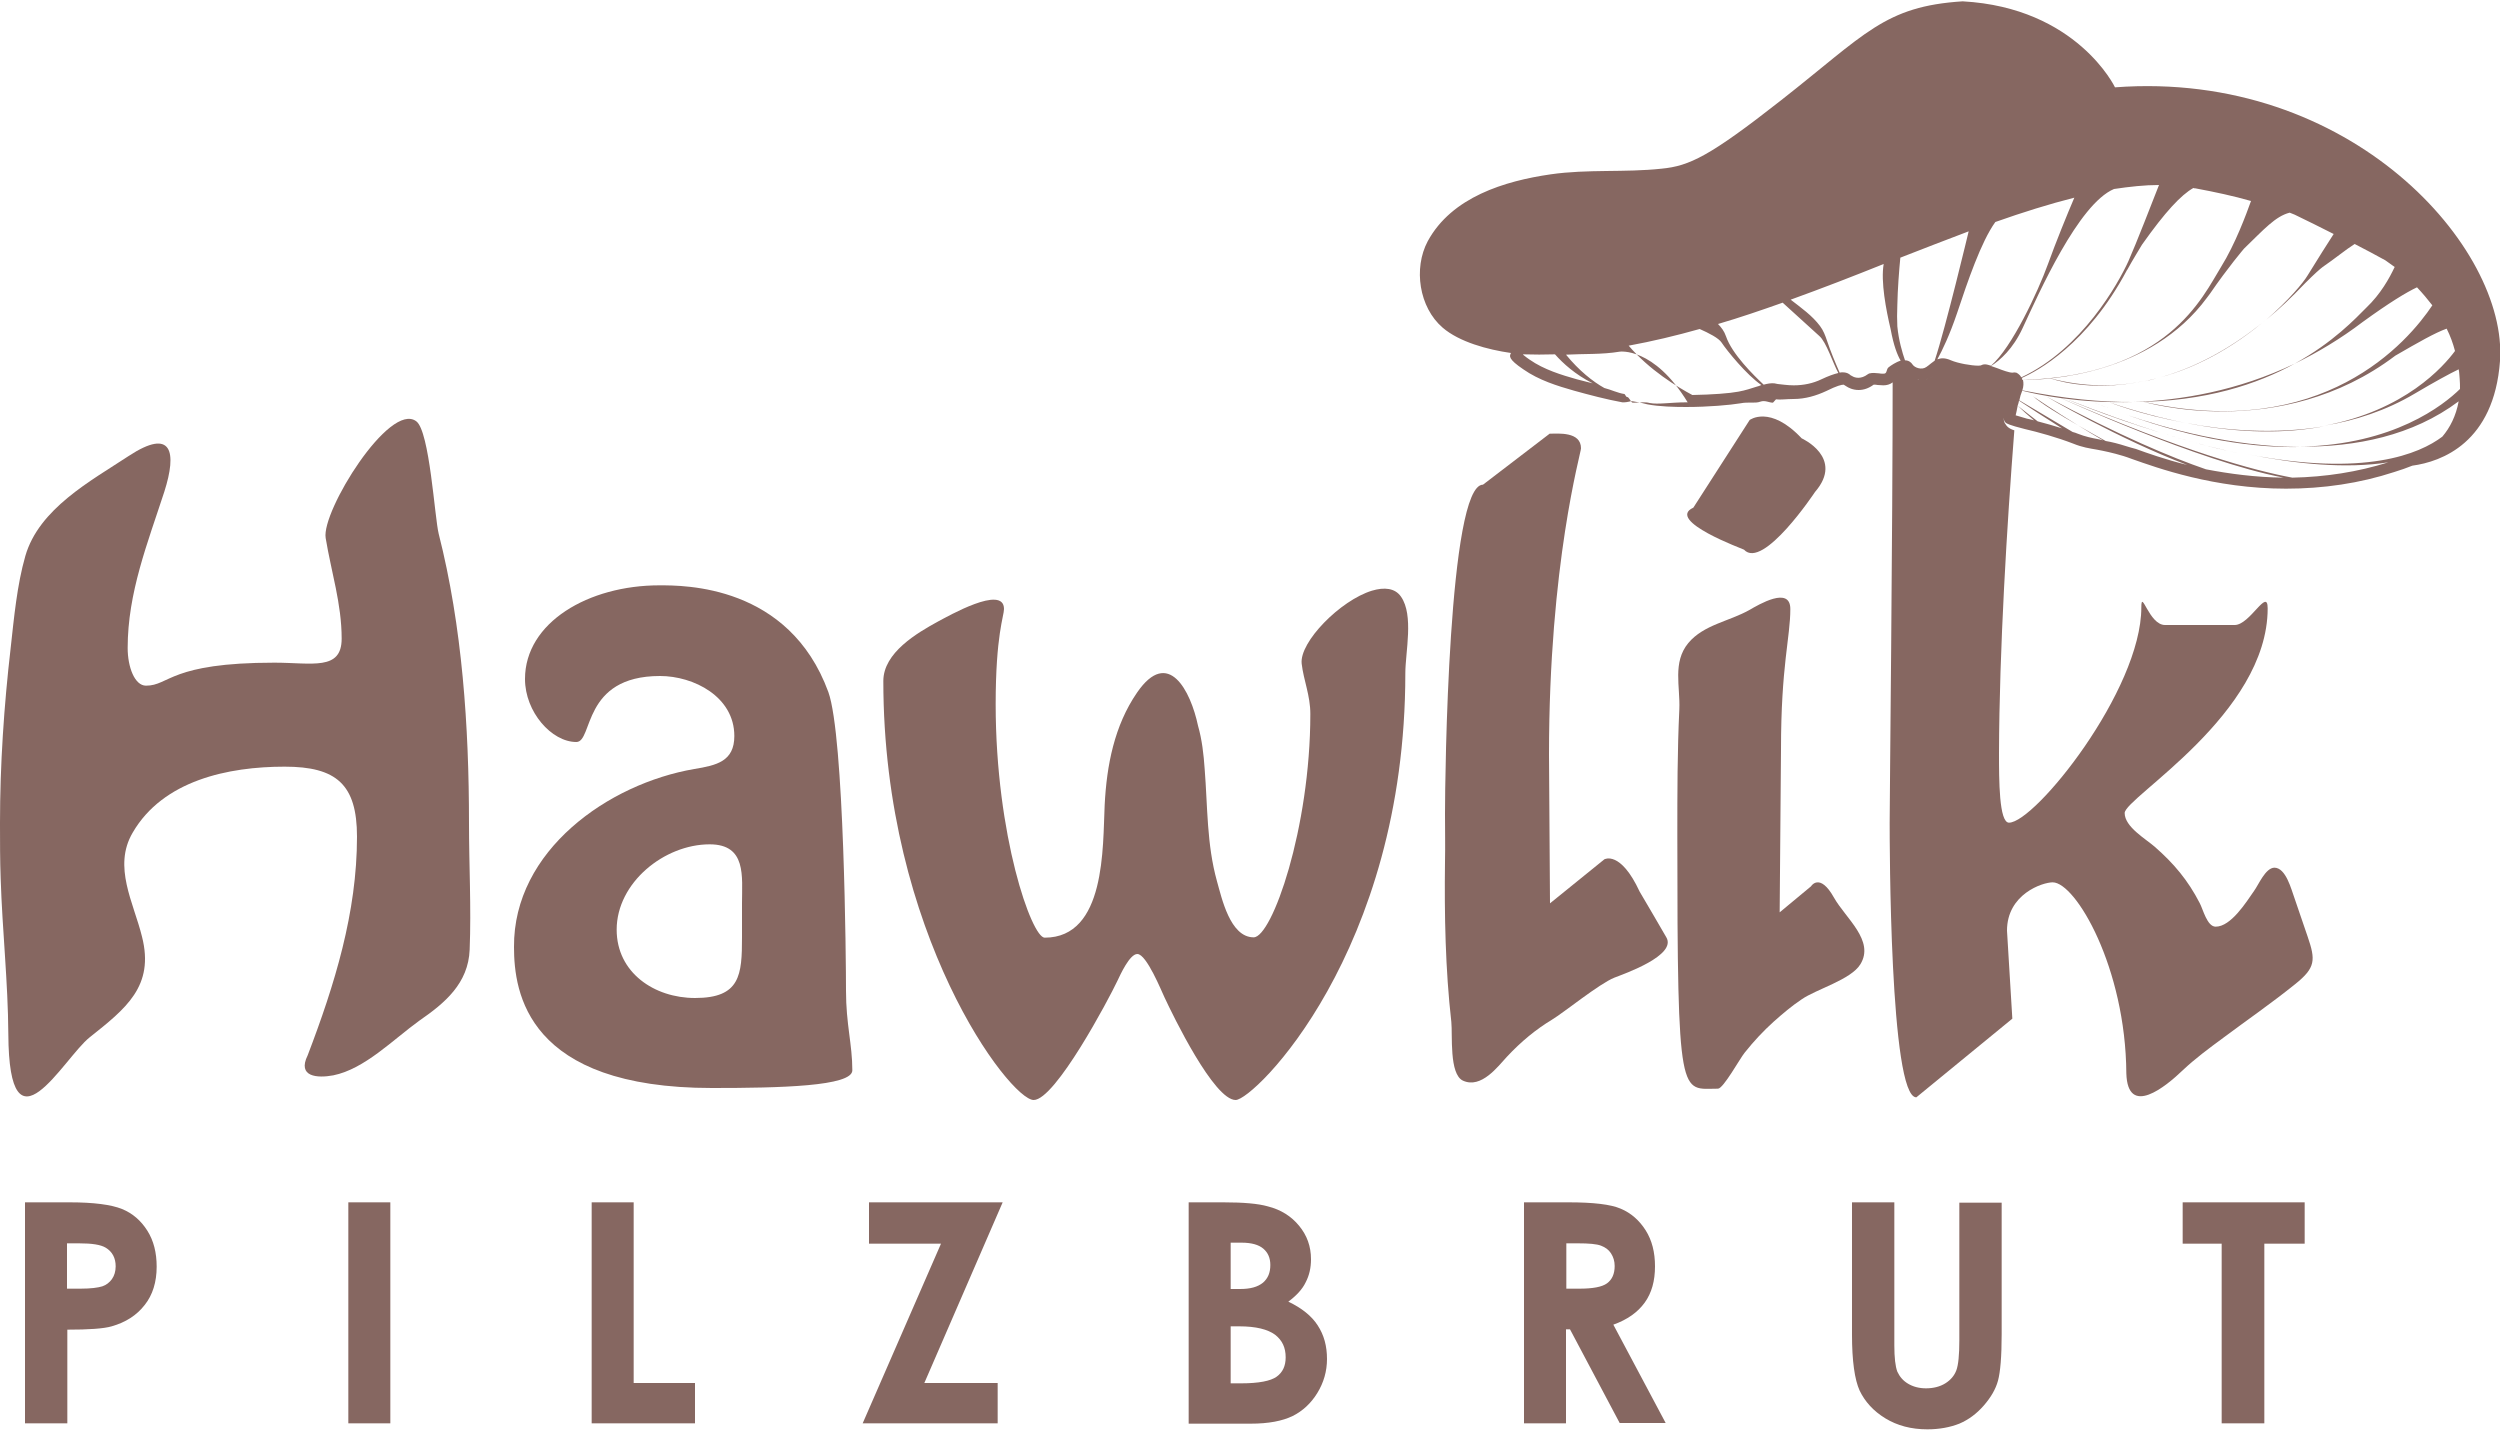
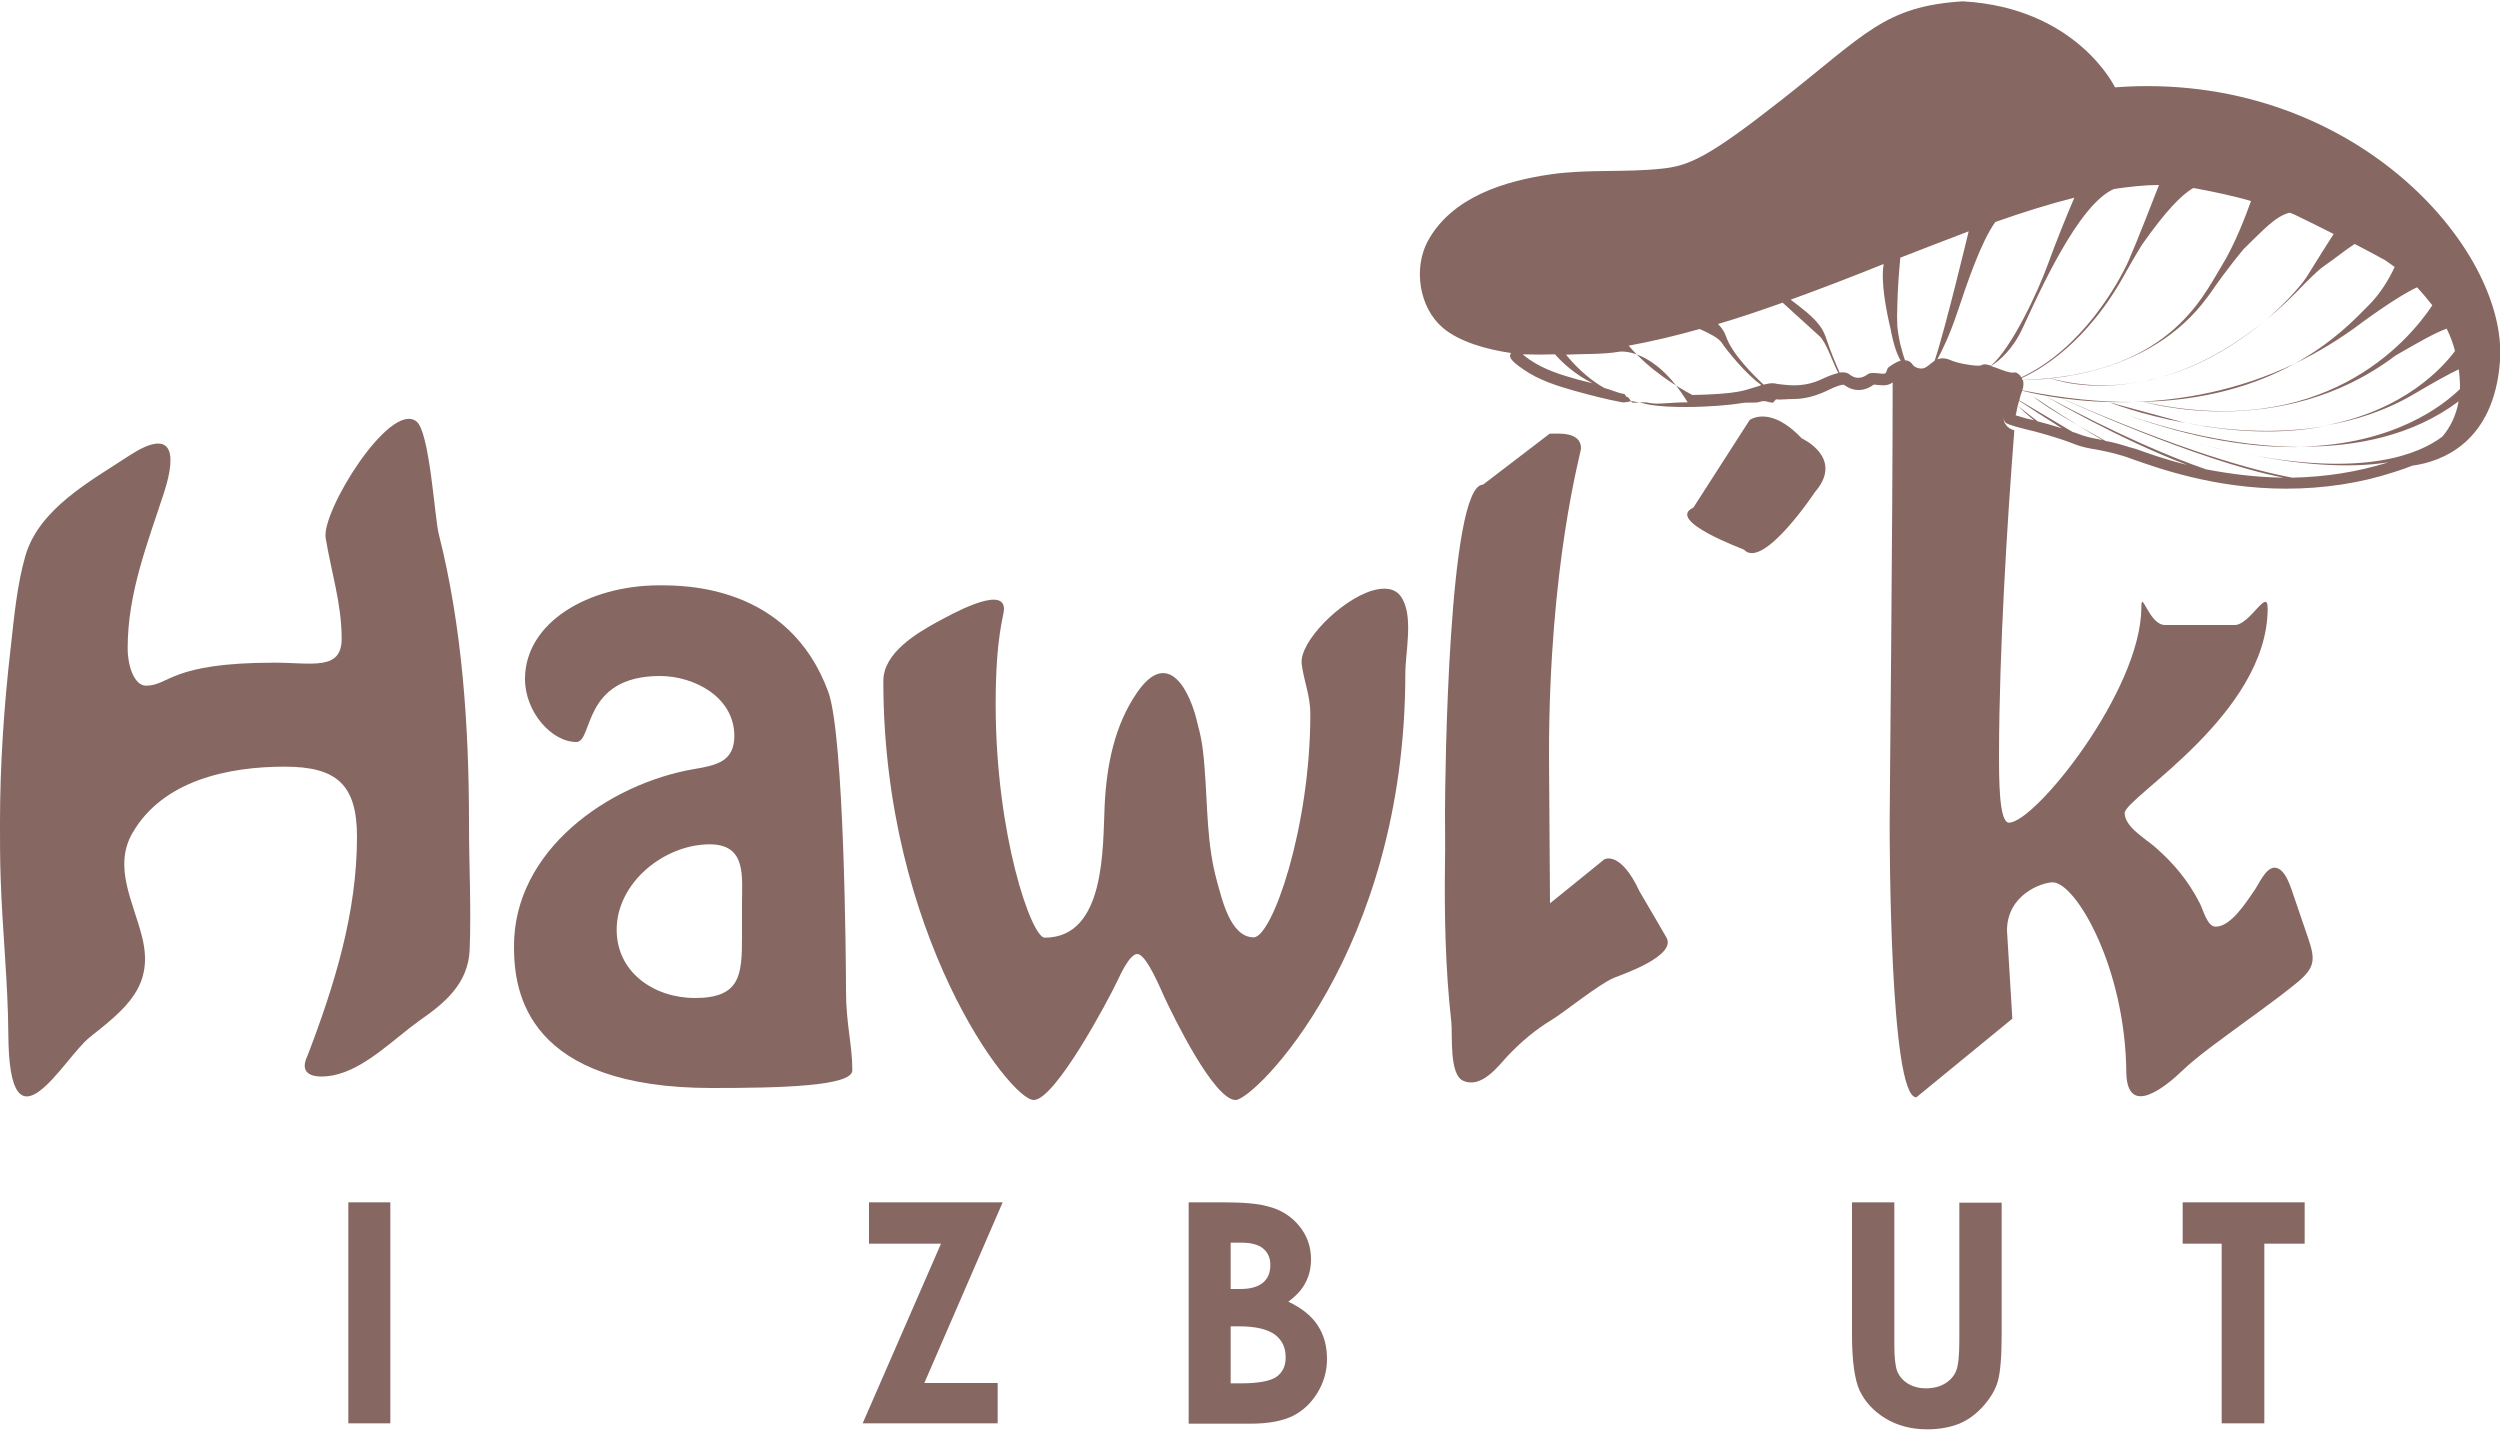
<svg xmlns="http://www.w3.org/2000/svg" version="1.1" id="Layer_1" x="0px" y="0px" viewBox="0 0 750 429" style="enable-background:new 0 0 750 429;" xml:space="preserve">
  <style type="text/css">
	.st0{fill:#866761;}
</style>
  <path class="st0" d="M465.6,305.9c-4.8,2.9-9.2,6.5-13.5,11.1c-2.7,2.9-7.7,9.7-13.2,7.2c-4.2-1.9-3.1-13.8-3.5-17.6  c-1.8-15.9-2.1-32.1-1.9-48c0.1-4.8,0-9.7,0-14.5c0-10.9,1-98.7,11.4-98.7l20-15.3c2.5,0,9.4-0.7,9.4,4.4c0,1.4-9.6,34.5-9.6,91.9  l0.3,44.6l16.3-13.2c0,0,4.8-2.8,10.6,9.7c0,0,8,13.6,8,13.7c3.2,5.4-12.5,10.9-15.6,12.1C479.8,295.1,469.1,303.8,465.6,305.9" />
-   <path class="st0" d="M532.1,306.5c-3.1,2.8-6,5.9-8.7,9.3c-1.4,1.7-6.4,10.8-8,10.8c-11.3,0-12.2,4.8-12.2-76.2  c0-12.5,0-25.1,0.6-37.6c0.3-6.8-2.1-14.1,2.7-19.9c4.6-5.5,12.3-6.5,18.3-9.9c2.8-1.6,12.3-7.3,12.3-0.3c0,8.5-2.8,17-2.8,42.1  l-0.4,48.9l9.4-7.8c0,0,2.6-4.3,6.9,3.4c3.5,6.2,12.3,12.9,7.9,20c-2.8,4.6-13.3,7.5-17.6,10.5C537.5,301.8,534.8,304.1,532.1,306.5  " />
  <path class="st0" d="M508,152.3l16.9-26.3c0,0,6.1-4.6,15.6,5.5c0,0,12.9,5.8,4,16.1c0,0-15.6,23.5-21.3,17.3  C523.2,164.8,499.5,156.2,508,152.3" />
  <path class="st0" d="M208.3,230.7c6.7-1.1,12-2.3,12-9.9c0-11.8-12.2-18-22.3-18c-23.5,0-20,19.8-25.1,19.8c-7.4,0-15.4-9-15.4-18.9  c0-17,19.1-28.1,40.3-28.1c7.4,0,38.9-0.2,50.7,32c4.8,13.3,5.3,81.5,5.3,89.6c0,10.1,1.9,16.1,1.9,23.9c0,4.8-21.7,5.3-42.1,5.3  c-55.5,0-59.4-28.6-59.4-42.3C154,255.1,182.6,235.1,208.3,230.7 M222.6,271c0-8.1,1.4-17.7-9.7-17.7c-13.6,0-27.9,11.5-27.9,25.6  c0,12.9,11.3,20.5,23.5,20.5c13.6,0,14.1-6.9,14.1-18.2V271z" />
  <path class="st0" d="M361.4,230.7c0.9,11.3,0.6,22.6,3.7,33.7c1.4,4.9,3.9,16.8,11,16.8c5.5,0,17-32.7,17-67c0-5.6-2-10-2.6-15.1  c-0.7-6.5,11.6-19,21.1-21.9c3.7-1.1,6.9-0.8,8.7,1.8c3.9,5.6,1.3,16.6,1.3,23c0,83.6-45.4,128-50.9,128c-6.5,0-18.7-25.1-21.4-30.9  c-0.7-1.4-5.3-12.9-8.1-12.9c-2.3,0-5.1,6.2-6,8.1c-2.5,5.3-18.6,35.7-25.1,35.7c-7.1,0-45.1-49.7-45.1-125.7  c0-8.5,10.1-14.4,16.5-17.9c2.7-1.4,19.7-11.2,19.7-3.7c0,2.1-2.5,7.8-2.5,28.6c0,39.4,10.8,70,14.7,70c18.4,0,17.4-27.3,18-39.8  c0.6-11.9,2.9-23.8,9.7-33.7c9.4-13.7,16.1-0.5,18.3,9.9C360.6,221.9,361.1,226.3,361.4,230.7" />
  <path class="st0" d="M638,133.9c-2.5-0.8-4.5-1.3-6.3-1.6c-2.5-1.4-5.4-3-8.3-4.7c2.6,1.6,5.2,3.2,7.5,4.5c-0.4-0.1-0.9-0.2-1.2-0.3  c-2.2-0.4-4.1-0.8-6.4-1.7c-0.5-0.2-1-0.4-1.5-0.5l-16-9.5c0.2-1,0.5-2,0.8-2.7c0-0.1,0-0.1,0-0.2c4.3,1.1,16.9,3.9,33.6,3.4  c21.5-0.1,37.1-5.4,48.2-11.5c-17.2,8.2-34.1,11-48.2,11.5c-9.9,0.1-21-1-33.5-3.5c0.4-1.2,0.4-2.2,0.2-3.1  c7.8,0,38.2-1.6,55.2-24.7c0.2-0.3,0.5-0.7,0.9-1.2c5.4-7.9,10.2-13.5,10.2-13.5c6-5.8,9.4-9.7,13.7-10.8c0.5,0.2,1,0.4,1.5,0.6  c4,1.9,7.9,3.9,11.7,5.8c-1.7,2.6-4.9,7.7-7.8,12.4c-1.3,2.2-5.7,7.5-12.4,13.3c3.8-3.1,7.6-6.7,11.5-10.8c0,0,0.1-0.1,0.2-0.2  c2.8-2.8,4.4-4.2,5.2-4.8c3.8-2.6,6.9-5.2,9.6-6.9c3.3,1.7,6.3,3.3,9.2,4.9c0.9,0.7,1.9,1.3,2.8,2c-1.6,3.4-4.2,8.1-8.5,12.2  c-3.2,3.2-9.9,10.4-21.5,16.8c6.8-3.3,13.7-7.4,20.4-12.5c8-5.8,13.1-8.9,16.3-10.4c1.7,1.8,3.2,3.6,4.6,5.4  c-7.2,10.8-32.8,41.1-86.8,28.9c0,0,41.1,12.4,75.7-13.8c6.9-4,12-6.9,15.4-8.1c1.1,2.2,1.9,4.4,2.5,6.7c-3.4,4.6-15,17.9-39.2,22.4  c9.2-1.5,18.5-4.5,27.1-9.6c6.1-3.6,10.3-5.9,13.2-7.3c0.2,0.9,0.2,1.8,0.3,2.8c0.1,1.1,0.1,2.1,0.1,3.1c-5,4.9-19.9,16.7-47.8,17.3  c16.5,0.1,33.5-3.2,47.4-13.6c-0.8,4.4-2.6,7.9-4.9,10.6c-6.9,5.2-23.2,12.1-58.3,5.3c14.4,2.9,29.4,4.4,42.1,2.4  c-9.2,2.9-18.9,4.4-28.8,4.6c-11.3-2.1-32.7-7.8-69.7-24c0,0,41.4,19.1,67.1,24c-8.6-0.1-16.5-1.2-23.3-2.5  c-10.2-3.5-25.6-9.9-48-21.9c0,0,22.2,13,42.4,20.6c-6.8-1.7-12.1-3.6-15.4-4.8C639.6,134.4,638.7,134.1,638,133.9 M604.7,124.6  c0.2-0.8,0.4-1.8,0.6-2.9c1.3,1.3,3.1,2.9,4.9,4.4c-0.7-0.2-1.5-0.4-2.1-0.5C606.5,125.1,605.4,124.8,604.7,124.6 M605.7,120.2  c2.6,1.7,8.1,5.3,12.9,8.3c-2.5-0.8-5-1.5-7.3-2.1c-2-1.5-4.3-3.4-6-4.7C605.5,121.2,605.6,120.7,605.7,120.2 M578.8,113.5  c0.4-0.2,0.7-0.3,1.1-0.6C579.5,113.2,579.2,113.3,578.8,113.5 M578.4,113.6c-0.2,0.1-0.5,0.2-0.7,0.2  C577.9,113.8,578.1,113.7,578.4,113.6 M576.5,113.9c0.2,0,0.3,0,0.5,0C576.8,113.9,576.7,113.9,576.5,113.9 M575.3,113.8  c0.1,0,0.2,0,0.3,0C575.5,113.9,575.4,113.9,575.3,113.8 M574.2,113.6c0,0,0.1,0,0.1,0.1C574.3,113.6,574.2,113.6,574.2,113.6   M566.7,110.1c-0.3,0.2-0.5,0.5-0.6,0.9c-0.3,1.1-0.6,1.1-1.2,1.1c-0.4,0-0.8,0-1.2-0.1c-1-0.1-2-0.2-2.7,0c-0.3,0-0.5,0.2-0.7,0.3  c-2,1.5-3.8,1.1-4.7,0.5c-0.2-0.1-0.4-0.2-0.4-0.2c-0.3-0.3-1-0.9-2.4-0.9c-0.3,0-0.6,0-0.9,0.1c-1.4-3.2-2.7-6.3-3.8-9.6  c-0.5-1.5-1.1-3.1-2.1-4.4c-2.3-3.1-5.7-5.5-8.8-7.9c9.4-3.4,18.7-7,27.9-10.7c-0.9,5.3,0.7,13.7,2.1,19.6c0.9,4.9,2,7.7,3,9.4  C568.8,108.6,567.2,109.7,566.7,110.1 M546.4,113.8c-2.5,1.2-5.3,1.8-8.3,1.8c-1.9,0-3.6-0.3-4.8-0.4l-1-0.2c-1-0.1-2.1,0.1-3.2,0.4  c-3-2.8-9.5-9.2-11.3-14.5c-0.5-1.5-1.4-2.7-2.4-3.7c6.5-1.9,12.9-4.1,19.4-6.4c2.5,2.3,8.9,8.1,11,10c2.1,1.8,4.1,8.2,5.7,11.1  C550.2,112.2,548.5,112.8,546.4,113.8 M527,116c-1.6,0.5-3.3,1.1-5.5,1.5c-2.6,0.5-7.9,0.9-13.8,1c-4.5-2.4-12.9-7.5-19.1-14.8  c7.1-1.3,14.2-3,21.3-5c2.7,1.2,5.7,2.7,6.6,4.1c1.5,2.3,7.5,9.7,11.9,12.7C528,115.7,527.5,115.9,527,116 M494.9,120.9  c-1.5-0.4-3-0.1-4.6-0.1h-0.5c-0.5,0-1.1-1.8-1.7-1.7c-0.3,0-0.6-0.9-0.8-0.9c-2-0.3-4-1.3-6-1.8c-3.4-1.9-7.6-5.2-11.5-10  c5.3-0.3,10.7,0,16.1-0.9c0,0,10.2-1.5,20.4,15.2h-0.5C501.3,120.7,497.4,121.4,494.9,120.9 M458.9,107.9c-0.3-0.2-1.3-0.9-2-1.5  l0.1-0.1c0,0,0.1,0,0.1,0c3.1,0.1,6.2,0.1,9.4,0c2.4,2.7,6,6,11.3,8.7c-1.6-0.4-3.2-0.8-4.7-1.2  C468.5,112.5,463.2,110.9,458.9,107.9 M606.6,113.5c0-0.1-0.1-0.1-0.1-0.1c4.8-2.1,19.7-10.1,31.5-32.2c0-0.1,0.1-0.2,0.2-0.3  c1.4-2.6,4.3-7.3,4.4-7.5c7-9.9,11.7-14.9,15.4-17c0.2,0.1,0.4,0.1,0.6,0.1c5.9,1.1,11.5,2.3,16.7,3.8c-1.4,3.9-4.7,12.9-9,19.8  c-5.5,8.9-15.9,32.6-59.6,33.9C606.7,113.8,606.7,113.6,606.6,113.5 M606.8,98.4c4.9-10.5,16.7-37.2,27.4-41.7  c4.7-0.7,9.2-1.2,13.5-1.2c-2,5.1-6.8,17.5-9.2,22.9c-3,6.6-13.9,26.3-32.1,34.8c-0.5-0.9-1.3-1.3-1.5-1.4c-0.4-0.1-0.8-0.1-1.2,0  c-0.9,0-2.9-0.7-4.4-1.3c-0.8-0.3-1.4-0.5-2-0.7C600,108.1,603.9,104.7,606.8,98.4 M587.1,94c3.2-9.6,7.2-21.4,11.5-27.4  c8.2-2.9,16.2-5.4,23.7-7.3c-2.1,4.9-5.6,13.5-7.9,19.9c-3,8.3-10.9,25.2-17.1,30.5c-0.7-0.2-1.3-0.4-1.8-0.4c-0.6,0-1,0.2-1.2,0.3  c0,0-0.2,0.1-0.8,0.1c-2.1,0-6.1-0.7-8.2-1.6c-1.8-0.8-3-0.7-4.1-0.3C582.7,105.1,584.9,100.5,587.1,94 M571.5,108.1  c-0.8-2.3-1.9-6-2.3-10.2c-0.1-1.9-0.1-4.1,0-6.4c0.1-4.8,0.5-10,0.9-14.2c7-2.7,13.8-5.4,20.5-7.9c0,0-6.9,28.9-10.2,38.8  c-0.4,0.3-0.8,0.6-1.2,0.9c-0.4,0.3-0.8,0.7-1.3,1c-1.4,1-3.5,0.2-4.1-0.7C573.3,108.6,572.5,108.1,571.5,108.1 M634.5,26.2  c0,0-11.4-23.9-45.7-25.8c-23.5,1.5-29.1,9.8-54.5,29.7c-21.4,16.8-27.5,19.7-35.8,20.5c-11,1.2-22.2,0.1-33.3,1.7  c-13.8,2-29.7,6.8-36.9,20.1c-4.3,8.1-2.6,19.8,4.5,25.9c5,4.3,13.5,6.6,20.5,7.6c-0.5,0.9-0.9,1.8,3.7,4.9c4.7,3.3,10.3,5,15.2,6.4  c4.7,1.3,9.6,2.6,14.5,3.5c0.1,0,0.5,0,0.6,0c0.4,0,0.9-0.1,1.4-0.2c0.3-0.1,0.7-0.2,1.2-0.1c1.4,0.2,2.9,0.5,4.3,0.9  c3.6,0.7,8.3,0.8,11.6,0.8c6.8,0,13.3-0.6,16.3-1.1c2.5-0.5,4.4,0.1,6-0.5c1.4-0.5,2.6,0.3,3.7,0.3h0.1l0.9-1  c1.2,0.2,3.1-0.1,5.3-0.1c3.5,0,6.8-1,9.8-2.4c3.2-1.6,4.6-1.9,5.2-1.9c0.1,0.1,0.7,0.4,0.8,0.5c0.6,0.4,1.9,1.1,3.7,1.1  c1.5,0,3-0.5,4.5-1.6c0.4,0,0.8,0,1.2,0.1c0.6,0,1.1,0.1,1.7,0.1c2.1,0,3.6-1.1,4.3-3.1c0.6-0.5-0.4-0.9,0-1  c0.1,0.1-1.5,0.2-1.5,0.3c0,48.1-0.9,127.5-0.9,135c0,5.3,0,82.4,8,82.4l28.8-23.6l-1.6-26.4c0-11,10.7-14.5,13.7-14.5  c6.9,0,21.9,25.6,22.1,57.3c0.4,13.4,11.9,3.9,16.9-0.9c3.7-3.5,7.9-6.6,12.1-9.7c7.1-5.3,14.5-10.4,21.7-16.2  c6.1-4.9,6.1-7.2,3.7-14.2c-1.3-3.9-2.7-7.8-4-11.7c-0.9-2.4-2.5-9-6-9c-2.7,0.1-4.7,5.1-6.1,7c-2.3,3.3-6.9,10.7-11.5,10.7  c-2.6,0-3.8-5.3-4.8-7.1c-3.5-6.8-7.7-11.8-13.4-16.8c-2.7-2.4-9.1-6-9.1-10.2c0-4.6,42.9-29.6,42.9-61.4c0-6.4-5.3,5-9.9,5h-20.9  c-4.8,0-7.1-11-7.1-5.3c0,24.9-31.9,64.6-39.7,64.6c-3,0-3-12.8-3-20.9c0.1-31.1,2.4-68.5,4.6-96.8c-2-0.6-2.5-1.6-2.6-1.8  c-0.4-0.4-0.7-1.3-0.5-1.9c-0.1,0.6,0.1,1,0.5,1.4c0.2,0.2,0.9,0.7,5.7,1.9c3.9,0.9,9.7,2.5,14.6,4.4c2.7,1.1,4.8,1.4,7.1,1.8  c2.1,0.4,4.6,0.9,7.9,1.9c0.7,0.2,1.5,0.5,2.6,0.9c7.4,2.6,24.6,8.9,46.2,8.9c11.2,0,22.1-1.6,32.5-5c1.9-0.6,3.7-1.2,5.4-1.9  c8.8-1.2,24.5-6.9,26.3-31.4C752.4,74.5,705.4,20.9,634.5,26.2" />
-   <path class="st0" d="M20.1,386.6h4c3.2,0,5.3-0.3,6.6-0.7c1.2-0.4,2.2-1.2,2.9-2.2c0.7-1,1.1-2.3,1.1-3.8c0-2.5-1-4.4-3-5.6  c-1.5-0.9-4.1-1.3-8-1.3h-3.6V386.6z M7.5,360.7h13.4c7.2,0,12.5,0.7,15.7,2c3.2,1.3,5.7,3.5,7.6,6.5c1.9,3,2.8,6.6,2.8,10.8  c0,4.6-1.2,8.5-3.6,11.5c-2.4,3.1-5.7,5.2-9.9,6.4c-2.4,0.7-6.9,1-13.3,1V427H7.5V360.7z" />
  <path class="st0" d="M100,322.6c-4.8,0.9-10.9,0.5-7.7-6c8.1-21.2,14.8-42.8,14.8-65.6c0-15.7-6.2-21-21.7-21  c-16.9,0-36.5,4.1-45.6,19.8c-6,10.2,0.3,21,2.8,31.2c3.8,14.9-4.9,21.6-15.7,30.2c-7.9,6.3-24.2,37.1-24.4-1  c-0.1-15.6-1.8-31-2.3-46.7c-0.2-5.5-0.2-11-0.2-16.6c0-17.4,1.2-35.2,3.2-52.5c1-9,1.9-18.9,4.4-27.6c4.1-14.2,19.6-22.5,31-30  c13.1-8.6,14.5-1.2,10.7,10.7c-5,15.4-11,30.3-11,46.9c0,5.7,2.1,11.3,5.5,11.3c7.1,0,7.1-6.9,38.5-6.9c11.3,0,20.2,2.5,20.2-7.2  c0-10.5-3.1-19.9-4.8-30.2c-1.3-8,19.2-41.1,27.2-35c4,3,5.5,28.9,6.7,33.7c7.1,27.9,9.1,58,9.1,86.7c0,12.7,0.7,25.4,0.2,38.1  c-0.4,10.1-7.4,16-15.1,21.3C117.9,311.9,109.4,320.7,100,322.6" />
  <g>
    <rect x="104.5" y="360.7" class="st0" width="12.6" height="66.3" />
-     <polygon class="st0" points="177.5,360.7 177.5,427 208.5,427 208.5,414.9 190.1,414.9 190.1,360.7  " />
    <polygon class="st0" points="260.7,360.7 260.7,373.1 282.3,373.1 258.8,427 299.3,427 299.3,414.9 277.3,414.9 300.8,360.7  " />
    <polygon class="st0" points="654.8,360.7 654.8,373.1 666.5,373.1 666.5,427 679.3,427 679.3,373.1 691.4,373.1 691.4,360.7  " />
    <g>
      <path class="st0" d="M369.2,398v17h3.2c5.2,0,8.8-0.7,10.6-2c1.8-1.3,2.7-3.2,2.7-5.8c0-2.9-1-5.1-3.2-6.8    c-2.2-1.6-5.7-2.5-10.7-2.5H369.2z M369.2,372.7v14h2.8c3.1,0,5.3-0.6,6.9-1.9c1.5-1.3,2.2-3,2.2-5.3c0-2.1-0.7-3.7-2.1-4.9    c-1.4-1.2-3.6-1.8-6.5-1.8H369.2z M356.6,427v-66.3H367c6.1,0,10.5,0.4,13.3,1.2c4,1,7.1,3,9.4,5.8c2.4,2.9,3.6,6.2,3.6,10.1    c0,2.5-0.5,4.8-1.6,6.9c-1,2.1-2.8,4-5.2,5.8c4,1.9,7,4.3,8.8,7.1c1.9,2.9,2.8,6.2,2.8,10.1c0,3.7-1,7.1-2.9,10.2    c-1.9,3.1-4.4,5.4-7.4,6.9c-3.1,1.5-7.2,2.3-12.6,2.3H356.6z" />
-       <path class="st0" d="M469.8,386.6h4c4,0,6.8-0.5,8.3-1.6c1.5-1.1,2.3-2.8,2.3-5.2c0-1.5-0.4-2.7-1.1-3.8c-0.7-1.1-1.7-1.8-3-2.3    c-1.3-0.5-3.6-0.7-6.9-0.7h-3.5V386.6z M457.2,360.7h13.4c7.3,0,12.6,0.6,15.6,1.9c3.1,1.3,5.6,3.5,7.5,6.5    c1.9,3,2.8,6.6,2.8,10.8c0,4.4-1,8-3.1,10.9c-2.1,2.9-5.2,5.1-9.4,6.6l15.7,29.5h-13.8l-14.9-28.1h-1.2V427h-12.6V360.7z" />
      <path class="st0" d="M555.6,360.7h12.7v42.9c0,3.7,0.3,6.3,0.9,7.9c0.7,1.5,1.7,2.7,3.2,3.6c1.5,0.9,3.3,1.4,5.4,1.4    c2.2,0,4.2-0.5,5.8-1.5c1.6-1,2.7-2.3,3.3-3.9c0.6-1.6,0.9-4.6,0.9-9v-41.3h12.7v39.5c0,6.7-0.4,11.3-1.1,13.9    c-0.7,2.6-2.2,5.1-4.3,7.5c-2.1,2.4-4.5,4.2-7.3,5.4c-2.8,1.1-6,1.7-9.6,1.7c-4.8,0-9-1.1-12.6-3.3c-3.6-2.2-6.1-5-7.7-8.3    c-1.5-3.3-2.3-8.9-2.3-16.8V360.7z" />
    </g>
    <g>
      <path class="st0" d="M647.4,113.4c-1.4,0.3-2.7,0.7-4.1,1C644.7,114.1,646,113.8,647.4,113.4" />
      <path class="st0" d="M647.4,113.4c13.4-3.5,24.5-10.8,32.4-17.5C668.1,105.6,657,110.8,647.4,113.4" />
      <path class="st0" d="M615.1,113.5c0,0,11.3,4.4,28.2,0.8C634.7,116.1,625.3,116.2,615.1,113.5" />
      <path class="st0" d="M655.8,126.9c16.7,3.3,30.4,3.1,41.4,1C682.2,130.4,667.4,129.1,655.8,126.9" />
-       <path class="st0" d="M632.8,120.7c0,0,9.3,3.7,22.9,6.2C648.7,125.5,641,123.5,632.8,120.7" />
+       <path class="st0" d="M632.8,120.7c0,0,9.3,3.7,22.9,6.2" />
      <path class="st0" d="M637.9,124.4c-1.1-0.4-2.2-0.7-3.4-1.2C635.5,123.6,636.7,124,637.9,124.4" />
      <path class="st0" d="M690.1,134.1c-20.8-0.1-40.7-5.7-52.2-9.7C658.8,131.9,676.1,134.4,690.1,134.1" />
      <path class="st0" d="M634.5,123.2c-2.2-0.8-4.5-1.7-6.8-2.7C627.7,120.5,630.2,121.6,634.5,123.2" />
-       <path class="st0" d="M620.1,119.8c0,0,11.7,5,28,10C639.6,127.1,630.3,123.8,620.1,119.8" />
      <path class="st0" d="M674.2,136.5c-9.3-1.8-18.2-4.3-26.1-6.7C657.9,132.8,666.5,135,674.2,136.5" />
      <path class="st0" d="M623.4,127.6c-7-4.3-13.5-8.7-13.5-8.7C612.6,121.2,618,124.5,623.4,127.6" />
    </g>
  </g>
</svg>